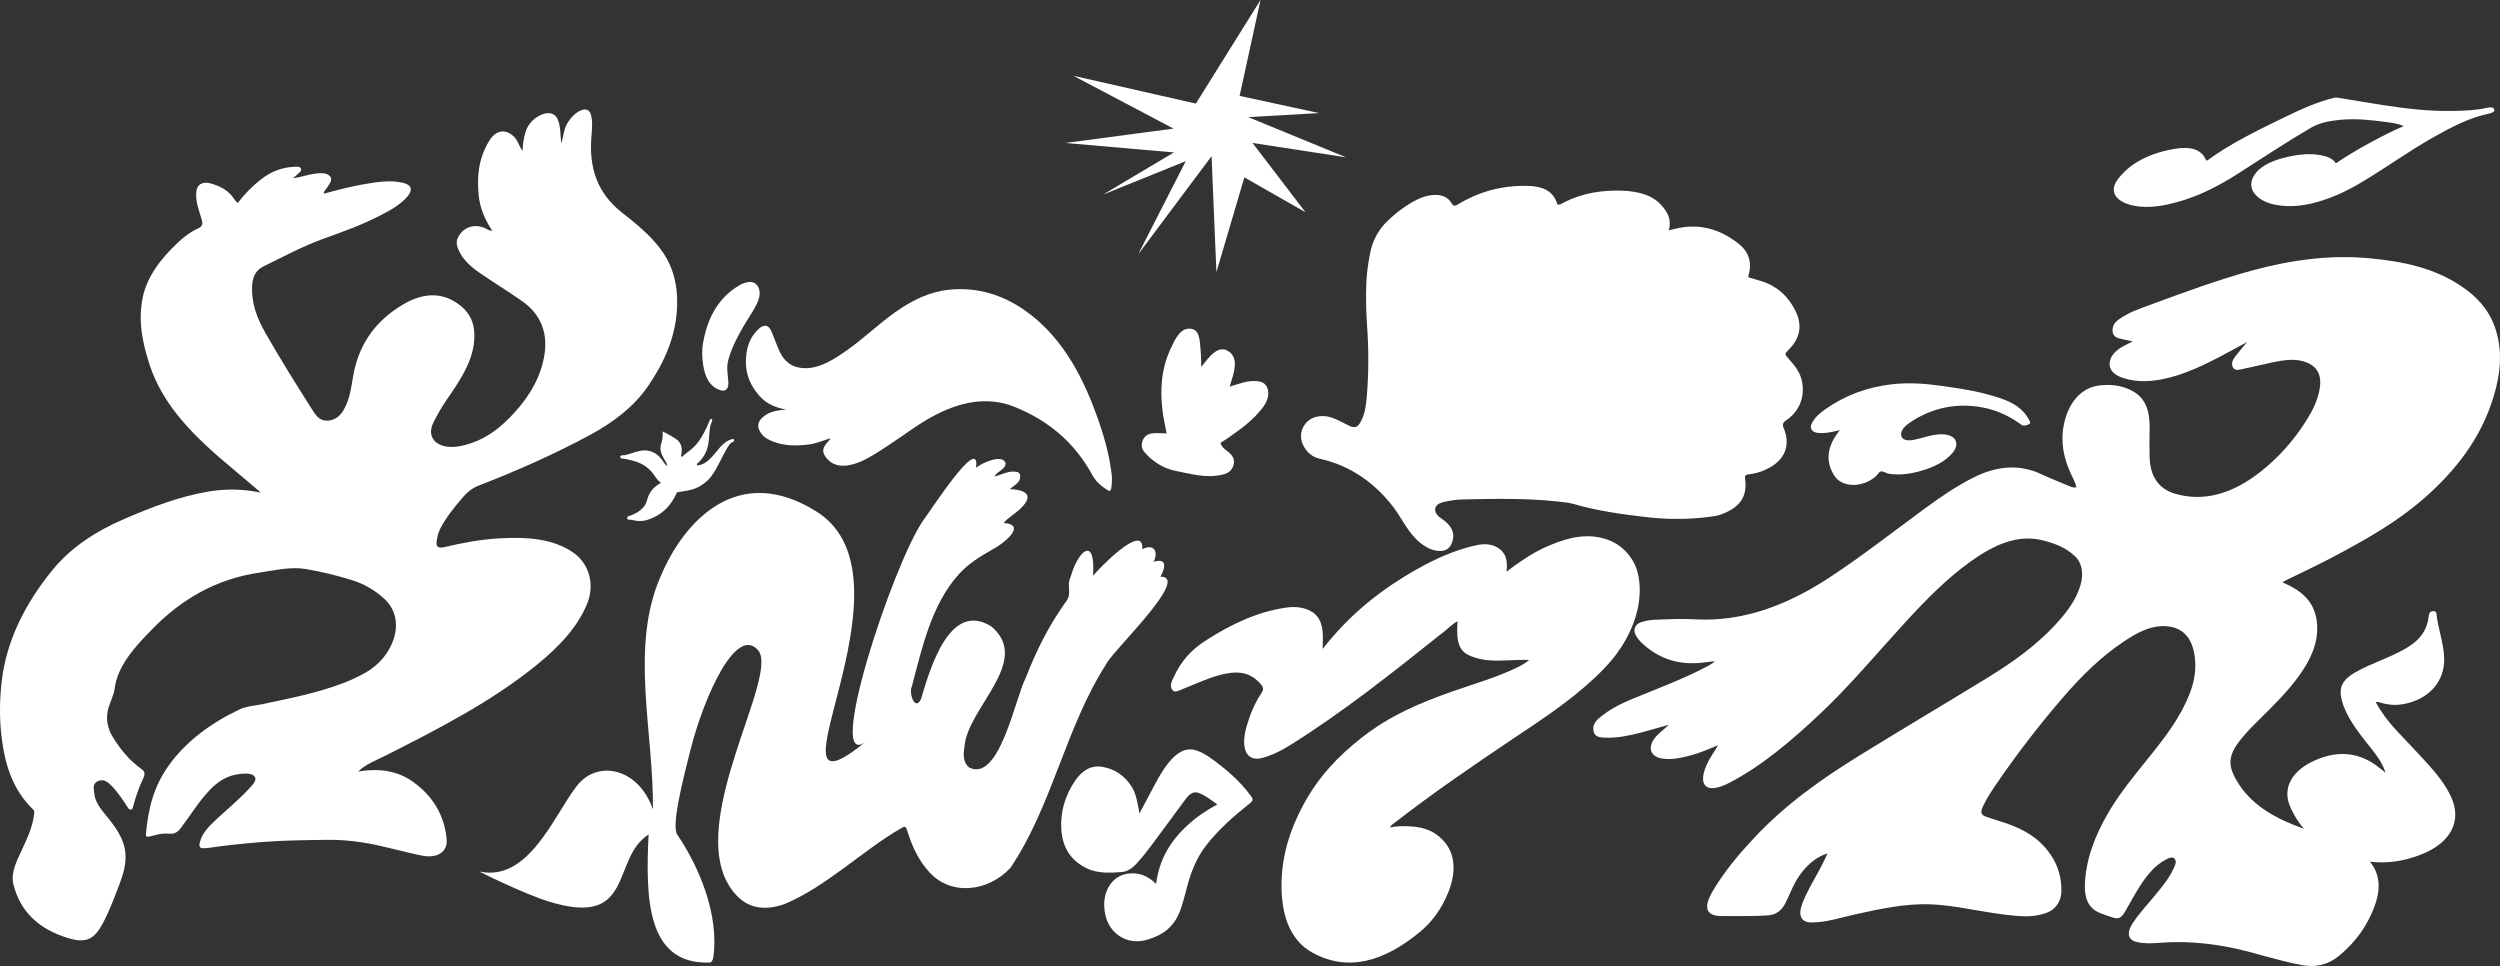
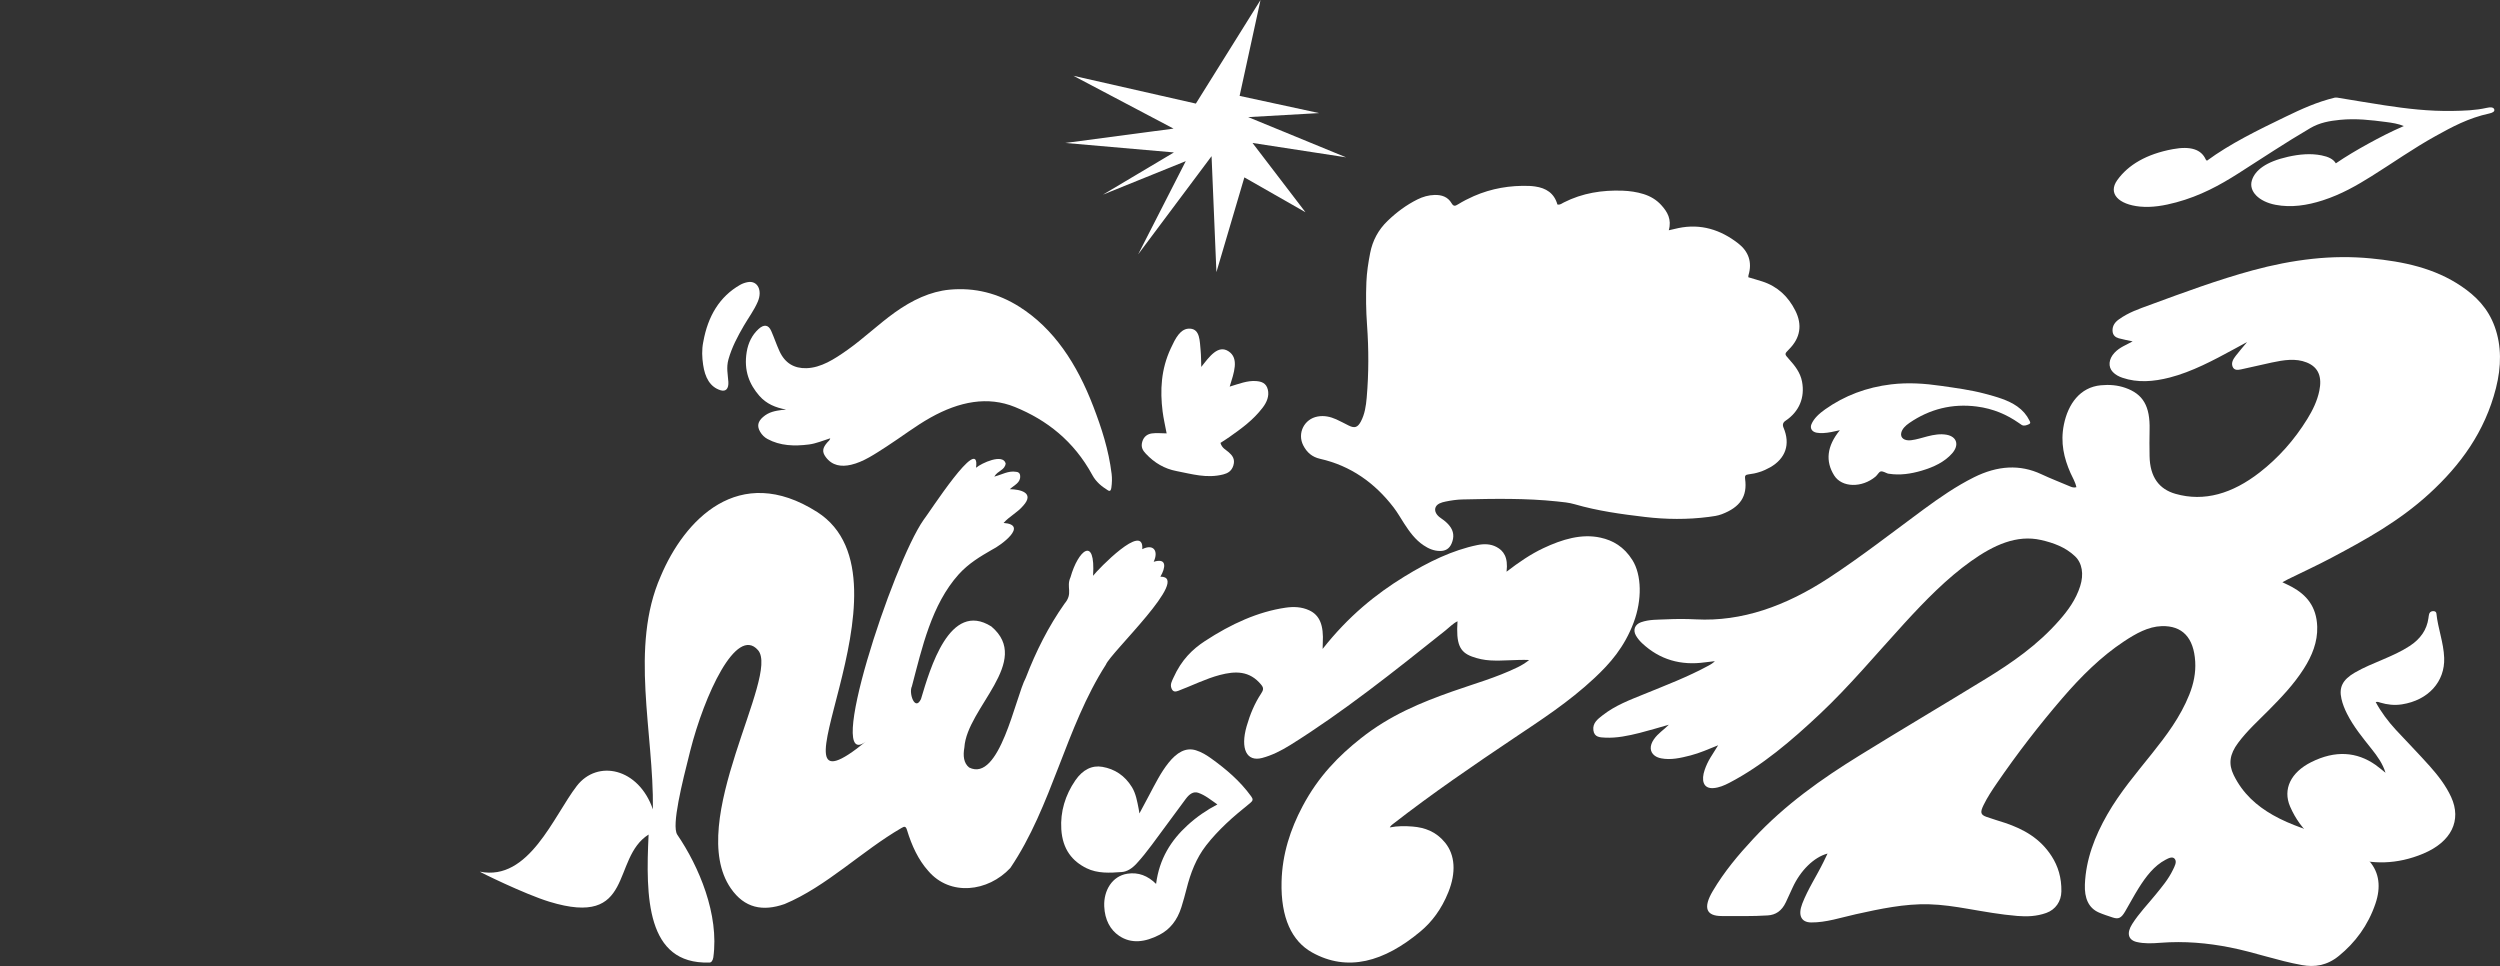
<svg xmlns="http://www.w3.org/2000/svg" id="Layer_2" viewBox="0 0 1505.9 581.86">
  <rect x="0" y="0" width="1505.9" height="581.86" fill="#333333" stroke="none" />
  <defs>
    <style> .cls-1 { fill: #fff; } </style>
  </defs>
  <g id="_Слой_1" data-name="Слой_1">
    <g>
      <polygon class="cls-1" points="746.69 57.76 794.58 68.12 751.86 70.54 810.84 94.78 754.46 86.11 786.37 127.85 749.56 106.85 732.72 163.92 729.8 94.07 685.59 153.19 714.26 97.06 664.36 117.25 707.12 91.82 641.7 86.11 706.89 77.47 646.54 45.64 720.34 62.4 759.29 0 746.69 57.76" />
      <g>
        <g id="KIkdzT.tif">
          <g>
            <path class="cls-1" d="M1407.87,58.81c9.52,1.55,18.99,3.19,28.57,4.64,13.19,2.01,26.59,3.62,40.9,3.37,6.85-.12,13.7-.3,20.6-1.86,1.92-.43,4.02-.54,4.5.91.41,1.26-.94,2.05-2.94,2.48-12.64,2.73-22.55,8.14-32.39,13.59-13.73,7.61-25.73,16.18-38.65,24.24-8.86,5.53-18.03,10.85-29.3,14.5-9.49,3.07-19.08,4.49-28.47,2.69-10.05-1.92-16.28-8.16-14.24-14.74,1.9-6.1,8.48-11.21,21.76-14.2,6.86-1.54,13.72-2.15,20.21-.84,3.99.8,7.06,2.18,8.6,4.8,6.2-4.24,12.78-8.11,19.57-11.85,6.73-3.7,13.66-7.28,21.38-10.62-3.37-1.4-7.05-1.96-10.77-2.44-8.92-1.15-17.9-2.25-27.62-1.3-6.43.63-12.34,1.71-17.89,4.95-15.06,8.81-29.04,18.18-43.44,27.34-11.02,7.01-22.75,13.48-37.4,17.43-7.2,1.94-14.56,3.24-21.85,2.53-12.74-1.25-19.48-7.82-13.62-15.97,6.57-9.15,17.55-15.68,33.43-18.62,10.84-2.01,17.15.2,19.84,6.21.11.25.41.44.71.76,13.88-10.22,30.63-18.41,47.44-26.53,9.26-4.47,18.7-8.85,29.66-11.49.47,0,.94,0,1.42,0Z" />
            <path class="cls-1" d="M1005.36,436.51c-5.88,1.66-11.75,3.47-17.63,4.95-6.96,1.75-13.95,3.21-20.83,2.86-3.02-.16-6.55-.1-7.11-4.45-.56-4.37,2.66-6.74,5.44-8.92,7.86-6.16,16.48-9.3,24.98-12.78,13.12-5.37,26.31-10.35,39.13-17.32,1.24-.67,2.45-1.42,3.65-2.59-1.98.23-3.95.42-5.93.7-14.62,2.05-27.32-1.59-37.9-11.49-1.42-1.32-2.73-2.89-3.75-4.66-1.93-3.37-.61-6.71,3.08-8,5.02-1.75,9.98-1.49,14.92-1.74,6.1-.3,12.18-.3,18.19.01,27.52,1.44,53.94-7.91,79.95-24.93,19.41-12.7,38.01-27.22,56.9-41.13,9.91-7.3,19.96-14.22,30.59-19.52,14.25-7.1,27.73-7.9,40.59-1.86,5.79,2.72,11.78,4.99,17.66,7.51,1.03.44,2.06.66,3.45.31-.7-3.3-2.36-5.82-3.58-8.62-3.85-8.77-6.18-18.17-3.95-29.12,2.53-12.42,9.73-22.45,22.23-23.65,5.15-.5,10.04-.09,14.69,1.52,10.85,3.76,15.04,11.12,14.7,25.25-.13,5.31-.1,10.61-.01,15.88.22,12.7,5.79,19.95,15.62,22.75,17.32,4.93,34.28-.13,50.74-12.94,11.1-8.64,20.75-19.35,28.67-32.2,3.26-5.29,5.99-10.9,7.23-17,1.63-7.99-.22-14.05-7.65-17.02-6.62-2.64-13.79-1.48-20.98.05-6.19,1.32-12.38,2.84-18.57,4.14-1.99.42-4.18.66-5.09-1.74-.9-2.39.51-4.59,1.97-6.49,1.98-2.57,4.1-4.99,6.83-8.27-3.07,1.67-5.36,2.91-7.65,4.16-12.78,6.95-25.6,13.79-39.02,17.25-9.78,2.52-19.38,3.23-28.44.14-2.16-.74-4.18-1.76-5.81-3.48-2.99-3.14-2.49-7.88,1.03-11.6,3.19-3.39,7.08-4.66,10.91-6.86-2.96-.64-5.69-1.09-8.34-1.84-1.98-.56-3.68-1.8-3.77-4.57-.1-3.03,1.49-5.13,3.74-6.76,5.92-4.29,12.31-6.4,18.61-8.72,20.61-7.59,41.22-15.21,62.02-20.87,12.02-3.27,24.03-5.65,36.07-6.95,11.92-1.28,23.64-1.37,35.21-.25,19.44,1.88,38.25,5.74,54.57,16.83,8.59,5.83,15.98,13.14,20.01,24.35,4.11,11.45,4.05,23.85.74,36.92-6.71,26.49-21.56,46.57-40.12,63.56-18.26,16.72-38.58,27.85-58.96,38.67-8.66,4.6-17.47,8.63-26.21,12.93-.97.48-1.92,1.03-3.35,1.81,2.23,1.09,4.1,1.9,5.89,2.89,8.42,4.66,14.69,11.56,15.08,23.89.29,9.15-3.09,17.5-8.09,25.33-6.09,9.54-13.6,17.35-21.21,25.04-6.28,6.34-12.88,12.24-18.39,19.65-5.05,6.79-5.91,12.66-2.6,19.39,5.48,11.14,13.83,18.46,23.55,24.01,10.99,6.27,23.09,9.65,34.92,13.77,8.66,3.02,17,6.67,23.36,14.15,5.81,6.82,6.97,15.44,3.49,25.6-4.46,13.02-12.08,23.28-21.99,31.35-7.26,5.92-14.72,6.87-22.24,5.52-14.7-2.63-28.67-7.73-43.29-10.62-13.63-2.7-27.55-3.92-41.91-2.81-4.87.38-9.76.63-14.43-.5-5-1.22-6.12-5.29-2.63-10.78,4.11-6.49,9.33-11.82,14.06-17.65,3.82-4.7,7.75-9.3,10.48-14.99,1.03-2.15,2.54-4.78,1.14-6.58-1.32-1.7-3.66-.52-5.58.49-6.86,3.6-11.77,10.04-16.18,17.06-2.9,4.61-5.45,9.5-8.23,14.21-2.29,3.87-3.96,4.65-7.37,3.52-2.83-.94-5.68-1.83-8.4-3.02-6.25-2.73-8.72-8.71-8.41-16.84.59-15.16,5.97-29.08,13.54-42.27,7.68-13.39,17.45-24.8,26.83-36.56,8.69-10.89,17.11-22.01,22.53-35.56,2.63-6.57,3.96-13.19,3.56-19.89-.85-14.48-7.8-21.78-20.23-21.37-8.03.26-15.48,4.42-22.77,9.26-13.66,9.05-25.7,20.97-36.96,34.05-13.99,16.24-27.21,33.36-39.55,51.36-2.88,4.21-5.71,8.46-7.99,13.14-2.1,4.31-1.83,5.78,1.7,7.06,3.73,1.35,7.57,2.4,11.33,3.67,11.04,3.73,21.03,9.22,27.97,20,3.9,6.06,6.04,13.01,5.89,21.29-.1,5.95-3.51,10.94-9.09,12.93-5.88,2.1-11.67,2.28-17.39,1.82-10.09-.82-19.96-2.62-29.85-4.31-7.75-1.32-15.51-2.52-23.5-2.73-14.54-.38-29.22,2.72-43.91,5.98-9,2-18.03,5.07-27.02,4.97-6-.07-8.02-4.33-5.31-11.35,3.42-8.84,8.65-16.64,12.78-25.08.8-1.63,1.57-3.26,2.44-5.07-8.23,2.19-16.36,10.22-21.09,20.6-1.33,2.92-2.66,5.85-4.03,8.75-2.49,5.29-6.19,7.6-10.84,7.91-9.31.61-18.5.36-27.73.38-9.52.02-11.37-5.03-5.46-15.03,6.92-11.71,15.4-21.8,24.34-31.41,19.4-20.86,41.38-36.24,63.95-50.2,25.32-15.66,50.83-30.72,76.19-46.27,15.75-9.67,31.16-20.24,44.36-35.31,5.24-5.98,9.92-12.42,12.49-20.5,2.27-7.12,1.25-13.87-3.15-18.03-5.79-5.47-12.93-8.04-20.39-9.75-14.64-3.35-28.57,3.03-42.18,12.72-14.64,10.42-27.58,23.7-40.22,37.5-16.82,18.35-32.91,37.7-50.82,54.54-17.15,16.13-34.81,31.2-54.57,41.49-3.06,1.59-6.17,2.9-9.44,3.18-6.56.56-7.48-4.98-5.43-10.93.9-2.62,2.06-5.11,3.5-7.46,1.42-2.31,2.87-4.6,4.62-7.4-5.79,2.35-11.16,4.71-16.65,6.13-5.94,1.53-11.85,2.87-17.62,1.75-1.45-.28-2.81-.76-3.97-1.64-2.97-2.24-3.13-5.93-.54-9.73,2.56-3.75,6.12-5.85,9.17-8.96Z" />
-             <path class="cls-1" d="M296.47,138.93c-4.42-6.71-7.41-13.65-8.14-21.36-1.02-10.83-.32-21.7,6.26-32.58,4.02-6.65,9.69-7.61,14.88-2.79,2.67,2.48,3.09,5.91,5.31,8.63.16-3.59.54-7.15,1.59-10.71,1.24-4.22,3.75-7.94,8.66-10.51,4.96-2.6,9.27-1.7,10.9,2.26,1.8,4.35,1.63,9.17,2.1,14.55,1.61-4.52,1.4-8.41,3.69-12.13,1.58-2.56,3.41-4.94,6.32-6.8,3.95-2.53,6.88-2.02,7.89,1.55,1.27,4.47.62,9.27.27,13.96-1.32,17.91,3.35,33.2,18.54,45.12,10.31,8.09,20.58,16.49,26.78,27.48,5.58,9.91,7.05,20.76,6.14,32.38-1.2,15.41-7.32,29.99-17.06,44.27-8.59,12.6-21.09,22.21-35.71,30.04-21.43,11.48-43.76,21.4-66.66,30.23-4.41,1.7-7.4,4.65-9.99,7.68-4.95,5.8-9.65,11.72-13.01,18.18-1.47,2.82-1.92,5.57-2.29,8.31-.31,2.34,1.04,3.76,4.64,2.9,10.98-2.63,22.08-4.67,33.08-5.31,16.45-.96,32.16.05,44.4,8.39,10.02,6.83,13.25,19.56,8.67,30.86-5.91,14.55-17.34,26.39-30.81,37.3-27.17,22-59.07,38.32-91.05,54.5-5.43,2.74-11.4,4.81-16.12,9.43,13.12-2.25,23.91-.21,32.57,5.86,12.63,8.85,19.41,20.67,20.73,34.93.71,7.62-5.68,11.65-14.76,9.85-12.44-2.46-24.19-6.22-36.95-8.1-6.46-.95-13.08-1.51-19.73-1.42-13.19.19-26.36.25-39.73,1.32-10.64.85-21.25,1.93-31.9,3.47-5.9.85-6.79-.08-5.1-4.93,1.66-4.75,5.66-8.64,9.71-12.43,6.48-6.06,13.52-11.76,19.39-18.23.18-.2.44-.36.62-.57,1.87-2.17,4.41-4.73,2.7-6.82-1.55-1.9-4.87-1.89-8.33-1.56-8.13.79-13.8,4.68-18.67,9.8-6.9,7.25-11.66,15.4-17.57,23.07-1.98,2.57-3.91,3.47-7.14,3.17-3.68-.35-7.44.62-11.11,1.62-2.12.58-2.69.06-2.56-1.42,1.25-14.02,4.14-27.86,13.66-41.18,10.34-14.48,24.99-25.38,42.57-33.81,4.29-2.06,9.16-2.22,13.76-3.21,16.64-3.56,33.36-6.7,49.44-12.93,4.59-1.78,8.97-3.85,13.19-6.29,16.84-9.72,24.42-31.52,11.3-43.92-5.55-5.25-12.25-9.29-20.39-11.76-8.8-2.68-17.86-4.95-27.27-6.53-9.03-1.52-18.42.78-27.69,2.13-26.35,3.83-47.04,16.08-64.24,33.56-8.1,8.23-15.99,16.51-20.33,26.29-1.5,3.37-2.42,6.76-2.87,10.16-.5,3.77-2.45,7.38-3.58,11.07-2.07,6.74-.72,12.91,2.69,18.38,4.48,7.18,9.91,13.85,17.38,19.14,2.28,1.61,1.49,3.84.57,5.75-2.64,5.47-4.37,11.01-5.94,16.58-.19.68-.13,1.58-1.2,1.81-1.23.26-1.62-.69-2.03-1.3-2.96-4.47-5.81-9-9.69-12.94-2.04-2.07-4.63-4.48-8.27-2.86-3.45,1.53-2.44,4.77-2.2,7.33.52,5.51,4.09,9.65,7.5,13.85,5.38,6.64,10.43,13.35,11.24,22.05.59,6.29-1.11,12.5-3.49,18.7-3.07,8-5.98,16.04-10.16,23.86-5.1,9.56-10.07,11.97-20.65,8.81-18.38-5.47-29.21-16.6-33.12-32.33-1.7-6.87,1.76-13.78,4.96-20.57,3.32-7.06,6.55-14.1,7.44-21.39.14-1.16.46-2.23-.54-3.2-12.47-12.09-17.01-27.31-18.98-43.51-1.36-11.11-1.27-22.37.08-33.87,2.78-23.66,13.43-45.84,30.55-66.88,11.02-13.54,26.1-23.41,43.52-30.89,16.21-6.97,32.62-13.33,50.14-16.32,11.05-1.89,21.51-1.58,31.85.6-5.59-4.76-11.11-9.57-16.77-14.26-21.91-18.18-42.16-37.33-50.46-63.47-4.05-12.75-6.83-25.76-3.91-39.85,2.58-12.46,10.7-23.23,21.3-33.18,3.47-3.26,7.3-6.24,11.96-8.36,3.01-1.37,2.95-3.15,2.35-5.15-1.64-5.44-3.81-10.75-3.37-16.71.35-4.68,3.77-6.7,8.96-5.21,6,1.72,10.84,4.55,13.75,9.17.54.86,1.36,1.57,2.25,2.58,4.04-5.36,8.69-10.08,14.12-14.32,5.6-4.37,11.92-7.03,19.23-7.47,1.89-.11,4.11-.52,4.77,1.1.59,1.44-1.43,2.55-2.47,3.73-.51.58-1.25,1.04-2.52,2.07,5.05-.7,9.12-2.24,13.35-2.8,3.73-.5,7.14-.66,9.14,1.57,1.89,2.11-.42,4.6-1.83,6.89-.66,1.07-1.93,1.98-1.96,3.58,7.85-2.09,15.62-4.17,23.5-5.56,8.25-1.46,16.47-2.78,24.21-.99,5.15,1.19,6.13,4.17,2.73,8.22-4.21,5.01-10.29,8.3-16.43,11.48-10.76,5.59-22.23,9.72-33.68,13.82-12.81,4.59-24.6,10.98-36.65,16.86-4.8,2.34-6.38,6.52-6.72,10.64-.88,10.88,2.76,20.45,7.95,29.51,9.09,15.87,18.78,31.46,28.67,46.94,2.02,3.16,4.49,6.46,9.63,5.73,5.82-.82,8.45-5.26,10.25-9.26,2.58-5.74,3.23-11.58,4.25-17.45,2.93-16.85,11.43-32.25,30.28-43.31,12.93-7.59,24.83-7.19,34.88,1.26,7.22,6.07,8.72,13.94,7.51,22.9-1.61,11.89-8.86,22.54-16.22,33.22-3.11,4.51-5.75,9.13-8.1,13.85-4.95,9.94,3.41,16.92,16.74,14.09,14.22-3.02,24.01-11.14,32.45-20.46,9.64-10.65,15.85-22.26,17.72-34.61,2.01-13.27-2.2-24.33-13.78-32.37-8.27-5.74-16.99-11.09-25.28-16.81-5.45-3.76-10.23-8.07-12.7-13.8-.98-2.27-1.69-4.72-.44-7.3,3.17-6.56,9.93-8.77,16.75-5.68,1.08.49,1.84,1.48,3.96,1.37Z" />
            <path class="cls-1" d="M658.41,346.85c3.14-4.08,30.88-32.66,29.65-16.05,6.66-3.38,9.98.97,6.87,7.6,8.24-2.56,7.14,3.71,4.04,8.96,19-.18-30.28,46.04-32.83,53.01-24.28,37.86-32.4,85.3-57.56,122.47-13.49,14.46-36.36,17.15-49.45,1.75-5.94-6.64-9.93-15.17-12.79-24.63-.7-2.31-1.54-2.31-3.32-1.21-23.68,13.69-45.15,35.24-70.39,45.8-13.17,4.61-24.16,2.51-32.43-9.47-27.61-39.99,29.75-128.09,16.4-143.45-13.02-15-32.35,27.09-40.84,60.65-4.96,19.6-11.28,44.91-7.84,50.42,13.14,19.25,25.37,48.15,21.75,74.03-.32,1.97-1.26,3.24-2.58,3.07-37.83,1.08-38.2-39.47-36.4-77.11-22.84,14.45-7.88,56.38-59.84,40.45-14.92-4.57-42.75-18.28-41.74-18.08,29.53,5.94,44.37-33.58,58.33-51.64,12.42-16.08,37.23-10.89,45.84,14.11.62-46.28-14.12-97.71,4.69-140.39,14.17-33.73,46.9-68.87,94.22-38.75,64.7,41.18-38.82,194.3,29.92,137.82-26.37,21.67,15.53-106.49,34.25-133.11,2.91-3.5,34.43-52.78,31.56-31.35,3.4-2.84,16.24-8.74,17.86-2.57-.51,4.14-4.72,4.2-6.86,7.91,4.6-1.18,8.52-3.68,13.1-2.89,1.22.04,2.41.67,2.49,2.49.3,4.08-3.45,5.42-6.24,7.98,6.35.08,15.12,2.12,8.1,9.92-3.58,4.24-8.33,6.41-11.85,10.41,15.22,1.12-1.54,13.5-7.08,16.19-6.99,4.04-13.92,8.12-19.95,14.77-16.36,18.24-22.06,44.14-28.2,67.47-2.03,4.05,1.87,15.31,5.48,7.64,5.45-18.14,17.23-59.56,42.38-43.71,24.87,20.95-14.79,49.06-16.24,72.86-.9,5.04-.44,9.46,2.87,12.1,18.35,9.17,27.84-42.33,34.11-54.03,6.15-16.01,13.71-30.99,23.31-44.62,5.41-6.37.85-9.88,3.63-15.95,4.56-16.21,15.17-25.49,13.59-.88Z" />
            <path class="cls-1" d="M796.7,390.89c15.49-19.68,32.06-33.06,49.4-43.68,14.41-8.83,29-15.88,43.86-18.9,3.96-.8,7.92-.73,11.48,1.17,4.15,2.21,7.14,6.06,6.05,14.89,7.4-5.71,14.63-10.62,22.1-14.14,11.61-5.48,23.16-8.86,34.51-6.37,7.44,1.63,14.12,5.44,19.19,13.5,5.6,8.91,5.9,23.97.77,37.6-5.64,15-14.3,24.74-23.55,33.4-15.63,14.63-32.18,25.24-48.61,36.28-24.53,16.47-49,33.17-73.06,51.88-.57.44-1.14.92-1.7,1.88,4.69-.91,9.26-.89,13.78-.52,7.28.59,14.09,2.98,19.55,9.7,6.06,7.46,6.71,18.03,1.94,29.87-4.13,10.27-9.94,17.87-16.6,23.46-22.14,18.59-44.21,24.69-65.51,12.78-12.11-6.77-18.88-20.77-18.34-42.6.41-16.73,5.38-31.65,12.59-45.3,9.64-18.26,21.99-30.61,35.1-41,17.83-14.13,36.45-21.65,55.15-28.27,13.14-4.65,26.32-8.26,39.37-14.59,2.35-1.14,4.66-2.55,6.96-4.37-7.82-.34-15.68.69-23.4.25-3.78-.21-7.46-1-11.01-2.29-7.64-2.78-9.66-7.84-8.78-21.28-2.59,1.21-4.85,3.61-7.22,5.5-30.81,24.6-61.63,49.15-93.47,69.02-5.59,3.48-11.24,6.3-17.04,7.82-9.27,2.44-13.2-5.47-9.28-19.16,2.07-7.21,4.88-13.85,8.65-19.53,1.51-2.27,1.73-3.47.1-5.45-7.03-8.58-15.67-8.26-24.87-5.86-8.43,2.21-16.73,6.4-25.1,9.56-1.75.66-3.24.72-4.1-1.61-.87-2.35.33-4.28,1.25-6.35,4.82-10.77,11.52-17.16,18.91-22,15.91-10.43,32.05-17.7,48.52-20.12,4.93-.73,9.75-.54,14.28,1.55,6.36,2.93,8.85,8.96,8.21,19.87-.05.78-.04,1.56-.08,3.41Z" />
            <path class="cls-1" d="M696.38,532.44c1.94-15.16,8.99-26.25,18.97-35.37,5.58-5.1,11.5-9.13,17.95-12.51-3.87-2.65-7.37-5.63-11.62-7.04-2.82-.93-5.29.81-7.44,3.73-6.8,9.24-13.6,18.49-20.44,27.68-2.92,3.92-5.93,7.73-9.18,11.25-2.68,2.91-5.65,4.85-8.91,5.1-7.31.57-14.64.92-21.18-2.28-8.49-4.15-14.49-11.24-15.25-23.51-.65-10.56,2.36-20.52,8.45-29.41,4.52-6.58,10.18-9.23,16.29-8.16,7.38,1.28,13.49,5.18,17.84,12.27,2.32,3.8,3.16,8.56,4.07,13.27.12.65.21,1.31.41,2.52,2.14-4,4.05-7.56,5.94-11.12,3.57-6.71,6.95-13.58,11.61-19.39,4.86-6.06,10.24-9.45,16.49-7.52,3.36,1.04,6.39,2.89,9.29,4.98,8.83,6.36,17.21,13.4,24.02,22.81,1.16,1.6,1.15,2.53-.55,3.91-4.91,4.02-9.85,7.98-14.55,12.46-4.25,4.05-8.34,8.34-12.08,13.16-5.94,7.66-9.4,16.62-11.79,26.19-.92,3.67-1.95,7.32-3.08,10.95-2.48,7.94-6.94,13.45-13.22,16.69-8.58,4.42-16.92,5.61-24.32.59-5.35-3.63-8.6-9.62-8.95-17.71-.41-9.63,4.82-18.26,13.89-19.68,6.7-1.04,12.33,1.2,17.32,6.11Z" />
-             <path class="cls-1" d="M398.06,290.7c-1.51-.99-2.62-2.43-3.65-3.98-3.16-4.79-7.38-7.63-12.42-8.99-2.49-.67-4.98-1.35-7.59-1.58-.47-.04-.82-.33-.77-.94.05-.58.45-.97.89-.95,2.8.14,5.55-1.27,8.32-2.01,1.9-.51,3.79-1.02,5.68-.95,4.03.16,7.35,1.92,9.94,5.28.86,1.11,1.65,2.31,2.48,3.45.15.21.29.63.57.4.29-.23.17-.65.11-.99-.08-.48-.3-.85-.54-1.21-.8-1.19-1.44-2.53-2.13-3.82-1.11-2.06-1.44-4.38-.67-7.07.7-2.44,1.13-4.87.8-7.45,1.94.82,3.63,1.8,5.31,2.79,1.21.72,2.43,1.41,3.54,2.32,2.21,1.81,3.08,4.48,2.59,8.07-.1.7-.48,1.67-.01,2.02.44.33.94-.6,1.41-.96,1.88-1.45,3.81-2.79,5.6-4.46,3.68-3.43,6.17-7.98,8.38-12.78.56-1.22,1.07-2.47,1.61-3.69.25-.55.58-1.11,1.11-.87.57.26.47.94.19,1.53-1.09,2.33-1.25,4.75-1.5,7.19-.26,2.53-.32,5.05-.91,7.62-.92,4.03-2.89,7.17-5.56,9.85-.4.4-1.19.65-1.05,1.37.15.76.93.38,1.44.3,2.2-.37,4.17-1.75,6.05-3.43,2.33-2.09,4.25-4.77,6.32-7.21,2.16-2.54,4.59-4.28,7.36-5.02.23-.06.47-.13.68-.08.35.08.6.34.57.83-.02.46-.28.75-.63.86-1.32.39-2.2,1.59-3.02,2.87-2.12,3.33-3.8,6.97-5.65,10.49-1.84,3.5-3.71,6.98-6.44,9.63-3.73,3.63-7.82,5.6-12.18,6.34-2.04.35-4.08.69-6.12,1-.32.05-.44.24-.59.57-4.14,9.1-10.48,14.04-18.1,16.25-2.98.86-5.92.68-8.73-.11-.63-.18-1.35-.1-2.03-.12-.65-.02-.97-.45-.9-1.24.08-.84.58-.81,1.1-.99,3.21-1.07,6.33-2.52,8.92-5.63,1.04-1.24,1.61-2.8,2.05-4.4,1.25-4.52,3.95-7.33,7.27-9.42.24-.15.49-.3.73-.46.05-.03.08-.12.15-.24Z" />
            <path class="cls-1" d="M500.12,264c-4.33,1.36-8.54,3.18-12.82,3.73-8.82,1.13-17.34.86-25.02-3.31-1.78-.97-3.28-2.39-4.42-4.35-1.94-3.34-1.45-6.09,1.76-8.89,3.54-3.09,7.42-3.69,11.27-4.23.83-.12,1.65,0,2.55-.26-6.11-1.13-11.74-3.3-16.1-8.33-5.86-6.76-9.43-14.98-7.56-26.4.9-5.44,3.21-10.14,7.08-13.72,3.26-3.01,5.99-2.72,7.67,1.08,1.75,3.96,3.16,8.2,4.95,12.13,3.37,7.42,9,10.52,16.23,10.33,8.82-.23,16.84-5.42,24.74-11,9.73-6.88,18.71-15.51,28.42-22.47,10.59-7.59,21.6-12.74,33.05-13.82,15.31-1.44,29.31,2.22,42.05,10.26,20.83,13.16,34.74,34.36,44.66,60.27,4.88,12.76,9.18,25.84,10.96,40.42.33,2.72.23,5.47-.15,8.27-.19,1.42-.62,2.57-2.08,1.65-3.67-2.31-7.04-4.88-9.4-9.23-11.16-20.52-27.44-33.12-46.55-40.94-16.39-6.71-33.5-3.36-50.84,6.32-9.1,5.08-17.69,11.76-26.58,17.49-6.95,4.47-13.88,9.25-21.37,10.97-5.91,1.35-11.39.58-15.27-4.71-2.29-3.13-1.94-5.48,1.1-8.89.58-.65,1.36-1.1,1.67-2.38Z" />
            <path class="cls-1" d="M1108.27,259.14c-3.47.79-6.76,1.57-10.12,1.73-1.33.06-2.61-.02-3.82-.22-2.92-.5-4.21-2.72-3.18-5.14,1.52-3.57,4.69-6.42,8.32-8.99,11.63-8.21,24.87-13.23,39.72-15,10.45-1.24,20.36-.49,30.08.91,8.88,1.28,17.82,2.46,26.21,4.69,7.11,1.89,14.15,3.84,19.61,7.69,3.32,2.34,5.72,5.17,7.33,8.45.39.79,1.07,1.67-.36,2.31-1.32.59-2.93,1.21-4.28.39-.62-.38-1.19-.81-1.78-1.22-7.08-4.94-15.3-8.6-25.35-9.88-14.61-1.86-28.26,1.46-40.56,9.93-2.38,1.64-4.35,3.59-4.87,6-.64,2.98,1.92,4.87,5.92,4.39,3.39-.41,6.62-1.51,9.91-2.35,3.86-.99,7.73-1.62,11.44-.97,6.28,1.11,7.82,6.23,3.37,11.26-4.52,5.12-10.98,8.21-18.19,10.35-6.65,1.98-13.29,2.92-19.82,1.9-.21-.03-.44-.03-.62-.09-1.47-.48-3.04-1.58-4.36-1.29-1.1.24-1.93,2.1-3.14,3.11-8.15,6.85-20.25,6.68-24.89-.7-5.36-8.54-4.47-17.65,3.42-27.27Z" />
-             <path class="cls-1" d="M1436.94,465.49c-1.67-5.49-4.87-9.92-8.29-14.22-5.42-6.82-10.98-13.55-14.91-21.36-1.44-2.86-2.64-5.82-3.35-8.99-1.57-6.95.71-11.48,8.04-15.76,5.46-3.18,11.29-5.49,17.05-7.96,5.49-2.35,10.96-4.78,16.02-8.08,6.56-4.28,10.34-9.84,11.29-16.73.11-.78.19-1.57.38-2.34.26-1.07.95-1.79,2.21-1.92,1.21-.13,2.11.39,2.21,1.35.92,9.11,4.35,17.5,4.69,26.77.53,14.32-9.54,25.53-25.42,28.02-4.55.71-8.95.2-13.06-1.05-.82-.25-1.56-.66-2.77-.33,3.33,6.15,7.46,11.64,12.15,16.73,6.77,7.34,13.81,14.46,20.44,21.91,5.03,5.66,9.66,11.64,12.85,18.55,6.46,14.04.2,27-16.84,34.13-15.8,6.61-30.92,6.64-45.33,1.94-16.54-5.4-28.41-15.43-34.84-30.34-4.51-10.45.47-20.58,12.69-26.71,14.57-7.31,27.5-6.26,38.75,1.62,2.12,1.48,4.04,3.18,6.05,4.77Z" />
+             <path class="cls-1" d="M1436.94,465.49c-1.67-5.49-4.87-9.92-8.29-14.22-5.42-6.82-10.98-13.55-14.91-21.36-1.44-2.86-2.64-5.82-3.35-8.99-1.57-6.95.71-11.48,8.04-15.76,5.46-3.18,11.29-5.49,17.05-7.96,5.49-2.35,10.96-4.78,16.02-8.08,6.56-4.28,10.34-9.84,11.29-16.73.11-.78.19-1.57.38-2.34.26-1.07.95-1.79,2.21-1.92,1.21-.13,2.11.39,2.21,1.35.92,9.11,4.35,17.5,4.69,26.77.53,14.32-9.54,25.53-25.42,28.02-4.55.71-8.95.2-13.06-1.05-.82-.25-1.56-.66-2.77-.33,3.33,6.15,7.46,11.64,12.15,16.73,6.77,7.34,13.81,14.46,20.44,21.91,5.03,5.66,9.66,11.64,12.85,18.55,6.46,14.04.2,27-16.84,34.13-15.8,6.61-30.92,6.64-45.33,1.94-16.54-5.4-28.41-15.43-34.84-30.34-4.51-10.45.47-20.58,12.69-26.71,14.57-7.31,27.5-6.26,38.75,1.62,2.12,1.48,4.04,3.18,6.05,4.77" />
            <path class="cls-1" d="M723.58,221.06c5.01-6.42,10.18-13.51,16.41-9.47,6.58,4.27,3.26,13.02.73,21.29,5.49-1.64,10.67-3.74,15.87-3.34,3.29.25,6.11,1.17,7.09,5.1.97,3.91-.62,7.67-3.06,10.87-5.8,7.62-12.92,12.66-20.03,17.7-1.72,1.22-3.49,2.31-5.43,3.58.92,3.21,3.23,4.06,5,5.65,2.03,1.82,3.96,3.98,2.79,7.89-1.04,3.47-3.44,4.77-6.13,5.46-9.97,2.53-18.98-.28-28.19-2.04-7.13-1.37-13.23-4.89-18.41-10.44-1.72-1.84-3.14-3.82-2.18-7.18.98-3.4,3.41-4.71,5.79-5.05,2.79-.39,5.56-.05,8.9-.02-.89-4.79-1.88-8.91-2.42-13.19-1.59-12.65-.99-25.41,4.94-38.07,2.7-5.76,5.71-12.2,11.62-11.83,6.02.37,5.77,7.43,6.34,13.13.3,3.06.26,6.24.39,9.96Z" />
            <path class="cls-1" d="M423.63,205.93c2.77-15.56,9.87-27.29,22.11-34.3,1.49-.86,3.13-1.41,4.7-1.69,5.89-1.06,8.97,4.98,5.99,11.85-2.27,5.24-5.63,9.68-8.44,14.53-3.68,6.35-7.11,12.76-9.19,20.12-1.41,5-.35,9.12-.07,13.55.26,4.12-1.49,6.08-4.71,5.08-6.35-1.98-9.36-7.67-10.49-15.37-.64-4.41-.88-8.94.09-13.77Z" />
          </g>
        </g>
        <path class="cls-1" d="M1005.2,138.71c2.32-.53,4.04-.96,5.78-1.32,13.51-2.81,25.42.96,36.03,9.21,6.24,4.85,8.57,11.34,6.21,19.16-.11.35-.06.75-.1,1.25,2.83.85,5.64,1.63,8.42,2.53,9.18,2.97,15.62,9.08,19.9,17.58,4.3,8.55,3.01,16.43-3.72,23.2-2.94,2.96-2.89,2.92-.07,6.05,3.54,3.93,6.79,8.05,7.82,13.45,1.85,9.66-1.73,18.17-9.95,23.64q-2.3,1.53-1.2,4.13c4.24,9.94,1.33,18.56-8.02,23.9-4.07,2.33-8.44,3.75-13.07,4.26-1.88.2-2.3.88-2.05,2.71,1.44,10.46-2.86,17.02-14.03,21.28-2.53.96-5.22,1.3-7.89,1.64-12.8,1.66-25.62,1.53-38.39.02-14.26-1.68-28.5-3.64-42.36-7.66-3.46-1.01-7.06-1.33-10.63-1.7-18.93-1.99-37.91-1.63-56.88-1.19-3.46.08-6.9.58-10.3,1.29-1.25.26-2.53.58-3.65,1.14-2.83,1.42-3.38,4.2-1.43,6.74.79,1.03,1.82,1.79,2.89,2.51,1.71,1.15,3.26,2.5,4.56,4.1,2.7,3.33,2.98,6.94,1.3,10.82-1.33,3.07-3.64,4.46-6.94,4.45-3.75-.02-6.97-1.43-10.01-3.48-4.9-3.31-8.29-7.96-11.45-12.82-2.17-3.33-4.12-6.83-6.53-9.97-11.38-14.81-25.87-25.09-44.26-29.25-4.86-1.1-7.96-3.85-10.12-8.03-3.78-7.32.51-15.97,8.63-17.45,3.94-.72,7.67.11,11.24,1.71,2.57,1.15,5.03,2.53,7.57,3.77,3.5,1.71,5.32,1.08,7.19-2.39,2.42-4.52,3.12-9.46,3.56-14.46,1.26-14.6,1.25-29.21.2-43.82-.62-8.58-.74-17.17-.39-25.76.24-5.91,1.14-11.73,2.27-17.53,1.47-7.55,4.94-13.99,10.45-19.31,5.38-5.2,11.32-9.63,18.04-12.98,3.25-1.62,6.68-2.59,10.34-2.69,4.26-.12,7.97,1.15,10.19,4.95,1.24,2.11,2.23,1.74,3.9.71,3.05-1.88,6.25-3.53,9.54-4.97,10.65-4.65,21.81-6.54,33.39-6.13,1.15.04,2.3.16,3.45.32,6.63.93,11.57,4.01,13.49,10.86,1.61.39,2.73-.66,3.91-1.25,11.17-5.65,23.08-7.52,35.45-7.06,4.25.16,8.43.76,12.5,2.02,4.12,1.28,7.73,3.39,10.66,6.6,3.79,4.15,6.42,8.68,4.57,15.24Z" />
      </g>
      <g>
        <path class="cls-1" d="M873.42,139.17c-.06-2.57-4.06-2.58-4,0,.61,24.49-2.53,49-9.32,72.54-1.9,6.6-4.09,13.11-6.55,19.52-.39,1.01.43,2.19,1.4,2.46,1.13.31,2.07-.38,2.46-1.4,8.83-23.05,14.1-47.43,15.63-72.07.44-7.01.56-14.03.38-21.05Z" />
        <path class="cls-1" d="M929.94,138.67c-.18-1.07-1.5-1.66-2.46-1.4-1.13.31-1.57,1.39-1.4,2.46,1.79,10.84-2.2,21.67-5.79,31.72-3.67,10.27-7.64,20.44-11.93,30.47-2.46,5.76-5.03,11.47-7.69,17.15-.46.98-.27,2.16.72,2.74.87.51,2.28.27,2.74-.72,4.85-10.34,9.37-20.82,13.57-31.44,2.1-5.3,4.11-10.64,6.04-16,1.91-5.32,3.84-10.67,5.15-16.17,1.48-6.19,2.08-12.5,1.04-18.8Z" />
        <path class="cls-1" d="M1031.21,278.02c-22.85,1.4-45.02-6.04-67.79-6.32-6.31-.08-12.62.46-18.79,1.79-2.51.55-1.45,4.4,1.06,3.86,22.1-4.79,44.51,1.91,66.49,4.14,6.32.64,12.68.92,19.02.53,2.56-.16,2.58-4.16,0-4Z" />
        <path class="cls-1" d="M1059,252.33c-.32-1.15-1.39-1.55-2.46-1.4-13.1,1.92-25.51-5.52-37.46-9.65-12.58-4.35-26-6.38-39.31-6.06-7.55.18-15.08,1.14-22.44,2.81-2.51.57-1.45,4.43,1.06,3.86,12.98-2.96,26.54-3.53,39.71-1.6,6.62.97,13.15,2.54,19.48,4.69,6.21,2.12,12.19,4.87,18.4,7.01,6.99,2.41,14.23,3.86,21.62,2.78,1.07-.16,1.66-1.51,1.4-2.46Z" />
        <path class="cls-1" d="M1057.04,211.19c-8.7-.96-17.58.06-25.85,2.94-2.42.84-1.38,4.71,1.06,3.86,7.98-2.78,16.39-3.72,24.78-2.8,1.08.12,2-1,2-2,0-1.18-.92-1.88-2-2Z" />
-         <path class="cls-1" d="M1041.13,168.39c-9.99-1.58-20.33.56-28.73,6.24-2.12,1.43-.12,4.9,2.02,3.45,7.47-5.04,16.72-7.25,25.65-5.83,1.07.17,2.15-.27,2.46-1.4.26-.95-.32-2.29-1.4-2.46Z" />
        <path class="cls-1" d="M994.75,144.8c-.84-.84-1.97-.66-2.83,0-4.96,3.84-9.46,8.24-13.4,13.12-.68.84-.82,2.01,0,2.83.7.7,2.15.84,2.83,0,3.94-4.88,8.44-9.28,13.4-13.12.86-.66.7-2.13,0-2.83Z" />
      </g>
      <g>
        <g>
          <path class="cls-1" d="M1274.66,252.18s-.11-.03-.15-.03c.05,0,.09.02.13.03,0,0,.02,0,.03,0Z" />
          <path class="cls-1" d="M1280.25,246.69c-.96-.22-2.29.29-2.46,1.4-.1.62-.23,1.23-.44,1.82,0,.03-.06.16-.1.25-.04.08-.09.19-.1.21-.14.28-.31.53-.48.79-.01.01-.02.02-.04.04-.11.11-.21.23-.33.34-.02.02-.11.09-.17.14-.07.05-.15.11-.17.12-.13.08-.27.16-.41.23,0,0,0,0-.01,0,0,0,0,0-.01,0-.13.03-.25.08-.37.11-.08.02-.15.03-.23.05,0,0,0,0,0,0-.09,0-.19-.02-.24-.02,0,0,0,0,0,0,.01,0,.02.01.03.02,0,0-.03-.01-.06-.02-.17,0-.17-.03-.13-.03-.1-.02-.21-.04-.24-.04-.04-.01-.17-.04-.23-.06.02,0,.04,0,.07.02.28.07-.08-.04-.15-.08-.13-.07-.25-.14-.38-.22-.09-.06-.18-.12-.27-.18-.01-.01-.02-.02-.03-.03-.33-.31-.83-.69-1.07-1.1-.01-.03-.04-.07-.08-.13-.07-.1-.15-.21-.22-.31-.17-.25-.33-.51-.49-.76-.54-.89-1.82-1.31-2.74-.72-.9.58-1.3,1.78-.72,2.74,1.54,2.53,3.99,5.21,7.25,4.91,3.67-.34,5.9-3.61,6.43-7.02.16-1.03-.26-2.2-1.4-2.46Z" />
        </g>
-         <path class="cls-1" d="M1261.66,253.69c-.1-1.04-.85-2.05-2-2-1,.04-2.1.88-2,2,.03.3.02.59.01.89,0,.01,0,.01,0,.02,0,.01,0,.01,0,.03-.04.17-.08.34-.12.5-.03.12-.08.23-.12.34-.02.05-.05.09-.07.14-.13.25-.28.48-.44.71-.03.03-.06.07-.09.1-.12.13-.24.25-.36.37-.09.08-.18.16-.27.23-.04.02-.09.05-.14.09-.12.08-.25.15-.38.22-.04.02-.09.04-.13.07-.2.09-.18.08.07-.03-.08.08-.75.29-.85.24.27-.03.32-.04.17-.02-.07,0-.15.01-.22.02-.14,0-.29,0-.44,0-.09,0-.21-.02-.32-.03-.05,0-.1-.02-.15-.03-.14-.03-.28-.07-.42-.11-.04-.01-.25-.11-.36-.14-.04-.02-.07-.04-.11-.05-.13-.07-.26-.14-.38-.22-.1-.06-.26-.14-.35-.23-.02-.03-.05-.05-.06-.07-.18-.16-.51-.41-.6-.63.16.22.18.23.05.06-.04-.06-.08-.12-.12-.18-.08-.12-.15-.25-.22-.38-.02-.03-.03-.07-.05-.1-.05-.15-.1-.29-.14-.44-.28-1.01-1.43-1.73-2.46-1.4-1.03.33-1.69,1.38-1.4,2.46,1,3.65,4.78,5.98,8.48,5.37,3.54-.59,6.32-4.25,5.99-7.81Z" />
        <path class="cls-1" d="M1281.21,262.1c-2.76,2.45-6,4.4-9.48,5.65-3.48,1.24-7.63,2.24-11.3,1.35-2.5-.61-3.57,3.24-1.06,3.86,4.38,1.07,9.24.15,13.43-1.35,4.16-1.48,7.95-3.74,11.25-6.67,1.93-1.71-.91-4.53-2.83-2.83Z" />
      </g>
    </g>
  </g>
</svg>